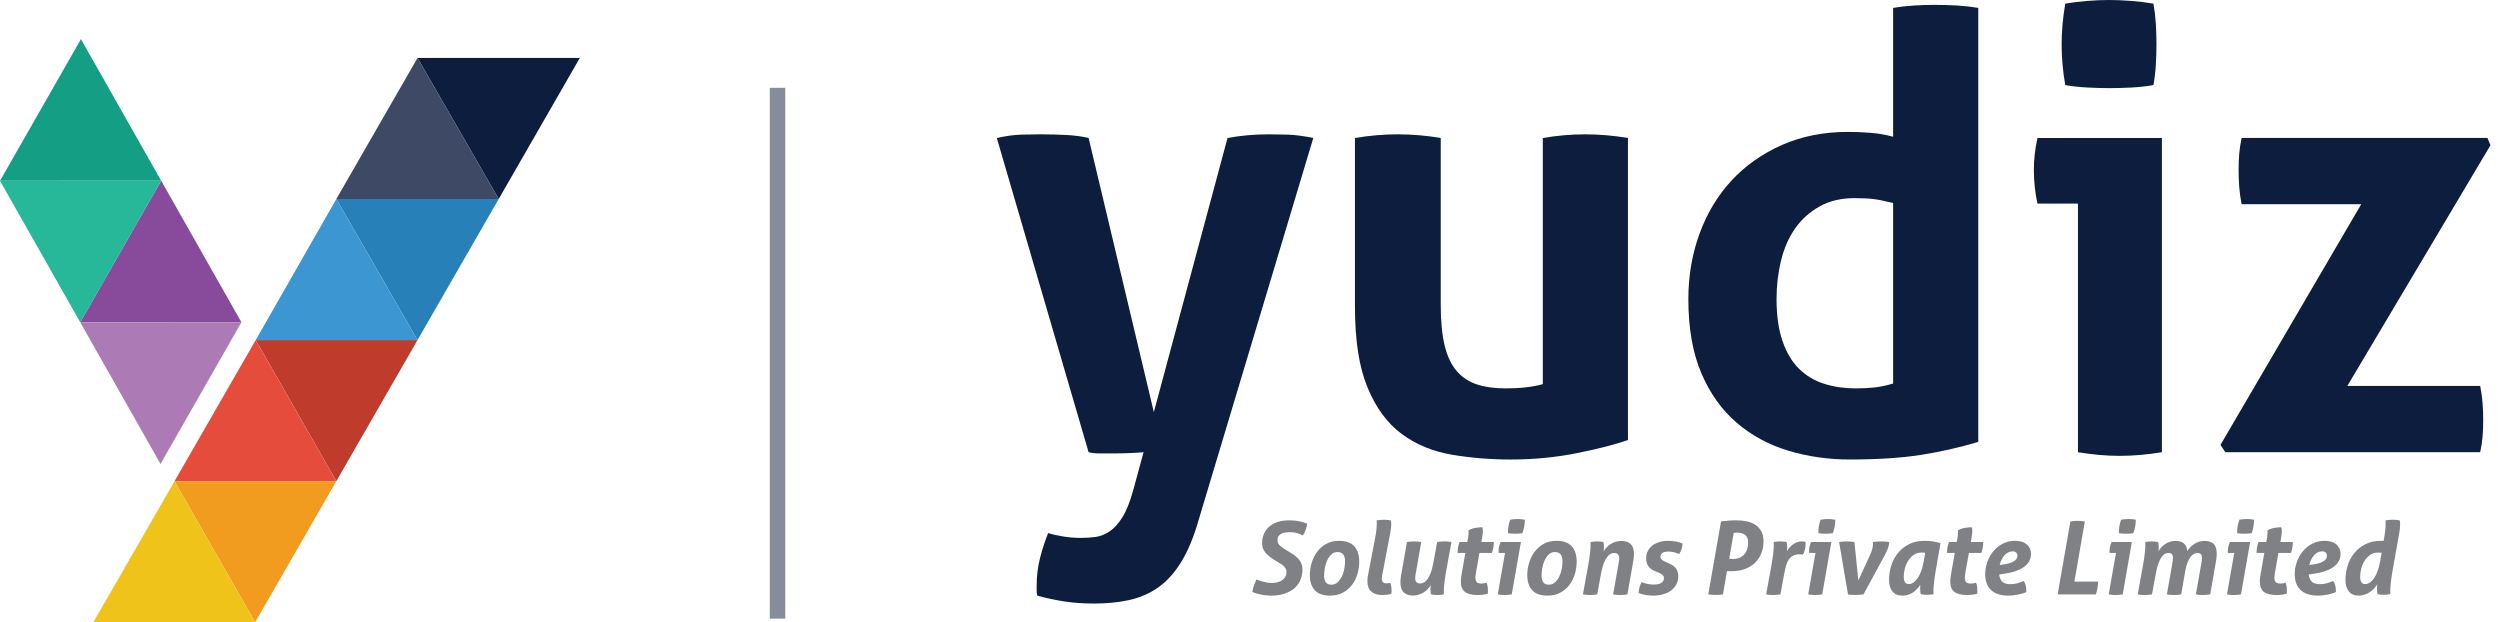
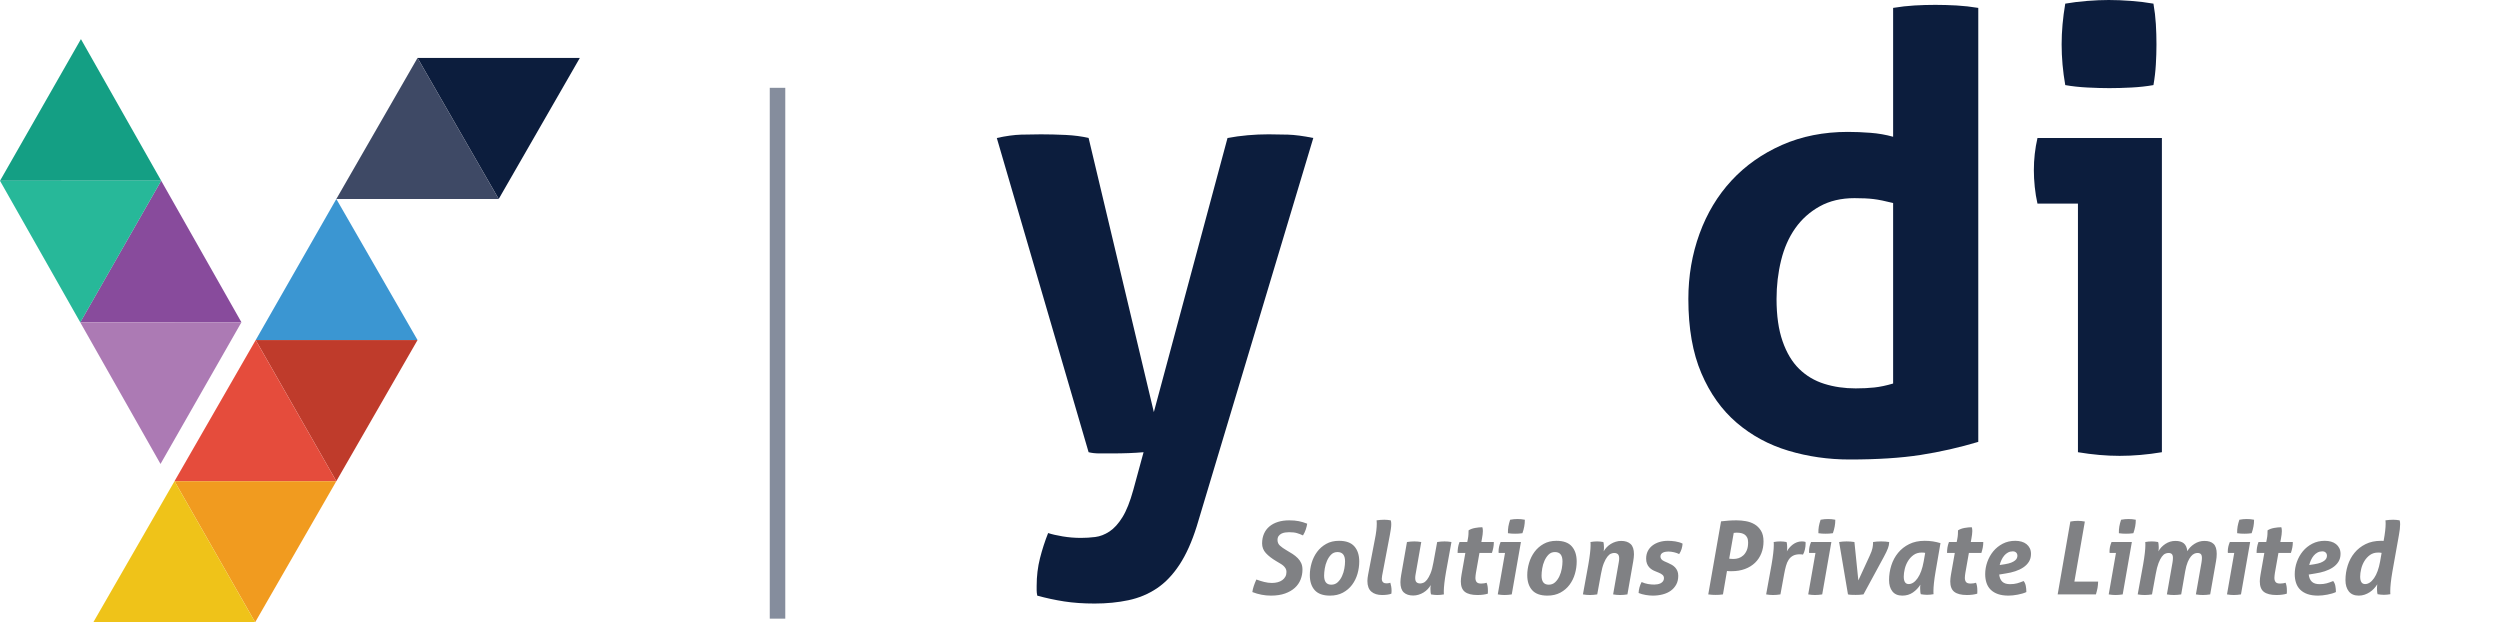
<svg xmlns="http://www.w3.org/2000/svg" width="225" height="56" viewBox="0 0 225 56" fill="none">
  <path d="M89.712 12.418C90.545 12.236 91.279 12.136 91.913 12.117C92.547 12.099 93.137 12.09 93.68 12.09C94.405 12.09 95.148 12.109 95.909 12.145C96.67 12.181 97.358 12.272 97.975 12.418L103.846 37.089L110.477 12.418C111.673 12.199 112.905 12.089 114.174 12.089C114.718 12.089 115.297 12.099 115.913 12.117C116.529 12.136 117.29 12.236 118.197 12.418L107.705 47.372C107.27 48.758 106.754 49.907 106.156 50.819C105.558 51.73 104.878 52.441 104.117 52.952C103.356 53.462 102.504 53.818 101.562 54.019C100.619 54.219 99.605 54.319 98.518 54.319C97.503 54.319 96.588 54.255 95.773 54.128C94.957 54 94.15 53.827 93.354 53.608C93.317 53.425 93.299 53.271 93.299 53.143C93.299 53.016 93.299 52.879 93.299 52.733C93.299 51.858 93.399 51.028 93.598 50.244C93.797 49.46 94.042 48.703 94.332 47.974C94.658 48.084 95.093 48.184 95.637 48.275C96.181 48.365 96.724 48.411 97.267 48.411C97.702 48.411 98.137 48.385 98.572 48.33C99.007 48.275 99.433 48.111 99.849 47.837C100.266 47.564 100.656 47.135 101.018 46.552C101.38 45.968 101.706 45.148 101.997 44.09L102.921 40.699C102.522 40.735 102.078 40.762 101.589 40.781C101.1 40.799 100.602 40.808 100.094 40.808C99.695 40.808 99.315 40.808 98.953 40.808C98.59 40.808 98.264 40.772 97.974 40.699L89.712 12.418Z" fill="#0C1D3D" />
-   <path d="M121.946 12.418C123.251 12.199 124.537 12.089 125.806 12.089C127.074 12.089 128.361 12.199 129.666 12.418V27.406C129.666 28.902 129.783 30.133 130.019 31.099C130.255 32.065 130.617 32.831 131.106 33.396C131.595 33.962 132.202 34.363 132.927 34.6C133.652 34.837 134.504 34.955 135.482 34.955C136.822 34.955 137.946 34.828 138.853 34.572V12.418C140.157 12.199 141.425 12.09 142.658 12.09C143.926 12.09 145.212 12.199 146.517 12.418V39.605C145.357 40.007 143.826 40.399 141.923 40.782C140.021 41.164 138.037 41.356 135.971 41.356C134.123 41.356 132.347 41.21 130.644 40.919C128.94 40.627 127.445 40.007 126.159 39.059C124.872 38.111 123.849 36.725 123.088 34.901C122.326 33.078 121.946 30.653 121.946 27.626V12.418H121.946Z" fill="#0C1D3D" />
  <path fill-rule="evenodd" clip-rule="evenodd" d="M172.311 0.492C171.676 0.529 171.033 0.601 170.381 0.711V12.309C169.729 12.126 169.049 12.007 168.342 11.953C167.635 11.898 166.956 11.871 166.304 11.871C164.129 11.871 162.153 12.264 160.378 13.047C158.602 13.832 157.09 14.898 155.839 16.247C154.589 17.597 153.628 19.193 152.958 21.033C152.287 22.876 151.952 24.835 151.952 26.914C151.952 29.54 152.342 31.765 153.122 33.588C153.9 35.412 154.96 36.897 156.301 38.046C157.642 39.194 159.191 40.034 160.949 40.562C162.706 41.09 164.545 41.355 166.466 41.355C168.967 41.355 171.096 41.218 172.854 40.945C174.611 40.671 176.341 40.28 178.045 39.769V0.711C177.393 0.602 176.741 0.529 176.088 0.492C175.436 0.457 174.802 0.438 174.186 0.438C173.569 0.438 172.944 0.456 172.311 0.492ZM168.614 17.915C169.067 17.97 169.656 18.088 170.381 18.271V34.517C169.764 34.7 169.203 34.818 168.696 34.873C168.188 34.927 167.627 34.955 167.01 34.955C165.996 34.955 165.054 34.818 164.184 34.544C163.314 34.271 162.561 33.825 161.928 33.204C161.293 32.585 160.795 31.755 160.433 30.715C160.07 29.676 159.889 28.41 159.889 26.914C159.889 25.71 160.025 24.553 160.297 23.44C160.569 22.328 160.995 21.361 161.575 20.541C162.154 19.721 162.888 19.064 163.776 18.572C164.664 18.079 165.706 17.833 166.902 17.833C167.59 17.833 168.16 17.86 168.614 17.915Z" fill="#0C1D3D" />
  <path fill-rule="evenodd" clip-rule="evenodd" d="M185.547 3.993C185.547 5.197 185.656 6.419 185.873 7.658C186.489 7.768 187.159 7.841 187.885 7.877C188.609 7.914 189.261 7.932 189.842 7.932C190.457 7.932 191.119 7.914 191.826 7.877C192.533 7.841 193.193 7.768 193.81 7.658C193.919 7.039 193.991 6.419 194.027 5.799C194.063 5.179 194.082 4.577 194.082 3.993C194.082 3.373 194.063 2.763 194.027 2.161C193.991 1.559 193.919 0.949 193.81 0.328C193.193 0.219 192.523 0.137 191.798 0.082C191.073 0.027 190.403 0 189.787 0C189.207 0 188.564 0.027 187.858 0.082C187.151 0.137 186.489 0.219 185.873 0.328C185.656 1.605 185.547 2.827 185.547 3.993ZM183.372 18.325H187.015H187.015V40.699C188.32 40.917 189.57 41.027 190.766 41.027C191.998 41.027 193.267 40.917 194.571 40.699V12.418H183.373C183.156 13.366 183.047 14.332 183.047 15.317C183.047 15.791 183.074 16.293 183.128 16.821C183.182 17.35 183.264 17.852 183.372 18.325Z" fill="#0C1D3D" />
-   <path d="M199.843 40.042L212.509 18.38H201.746C201.637 17.833 201.564 17.304 201.528 16.793C201.492 16.283 201.474 15.773 201.474 15.262C201.474 14.788 201.492 14.323 201.528 13.867C201.564 13.411 201.637 12.928 201.746 12.417H223.87L224.142 13.073L211.258 34.736H223.218C223.327 35.283 223.399 35.812 223.435 36.322C223.471 36.833 223.489 37.344 223.489 37.854C223.489 38.328 223.471 38.793 223.435 39.249C223.399 39.705 223.326 40.188 223.218 40.698H200.278L199.843 40.042Z" fill="#0C1D3D" />
  <path fill-rule="evenodd" clip-rule="evenodd" d="M113.073 52.156C113.303 52.241 113.537 52.314 113.775 52.375C114.014 52.435 114.245 52.466 114.468 52.466C114.655 52.466 114.829 52.444 114.989 52.402C115.149 52.359 115.288 52.296 115.406 52.211C115.524 52.125 115.616 52.022 115.682 51.9C115.749 51.779 115.782 51.636 115.782 51.472C115.782 51.35 115.755 51.244 115.7 51.153C115.646 51.062 115.577 50.98 115.492 50.907C115.407 50.834 115.308 50.765 115.193 50.701C115.078 50.638 114.964 50.569 114.849 50.496C114.462 50.265 114.156 50.027 113.929 49.78C113.703 49.534 113.589 49.244 113.589 48.91C113.589 48.581 113.647 48.288 113.762 48.03C113.876 47.771 114.039 47.554 114.251 47.378C114.462 47.202 114.717 47.066 115.016 46.972C115.315 46.878 115.652 46.831 116.027 46.831C116.359 46.831 116.646 46.855 116.887 46.904C117.129 46.952 117.383 47.028 117.648 47.132C117.624 47.296 117.582 47.469 117.521 47.651C117.461 47.834 117.377 48.013 117.268 48.189C117.093 48.104 116.913 48.034 116.729 47.98C116.544 47.925 116.304 47.898 116.008 47.898C115.9 47.898 115.783 47.907 115.66 47.925C115.536 47.943 115.424 47.978 115.324 48.03C115.225 48.081 115.142 48.153 115.075 48.244C115.009 48.335 114.976 48.454 114.976 48.6C114.976 48.806 115.05 48.977 115.198 49.11C115.346 49.244 115.534 49.378 115.764 49.511C115.969 49.627 116.159 49.742 116.335 49.858C116.51 49.973 116.664 50.098 116.797 50.232C116.93 50.365 117.034 50.516 117.109 50.683C117.185 50.85 117.222 51.043 117.222 51.262C117.222 51.572 117.167 51.87 117.055 52.156C116.943 52.441 116.771 52.691 116.538 52.903C116.306 53.116 116.011 53.286 115.655 53.414C115.299 53.542 114.876 53.606 114.387 53.606C113.819 53.606 113.26 53.499 112.711 53.286C112.735 53.104 112.779 52.92 112.842 52.735C112.905 52.549 112.982 52.356 113.073 52.156ZM119.696 53.606C119.074 53.606 118.616 53.441 118.323 53.113C118.03 52.785 117.884 52.335 117.884 51.764C117.884 51.399 117.938 51.033 118.047 50.665C118.156 50.297 118.319 49.966 118.536 49.671C118.754 49.376 119.027 49.136 119.356 48.951C119.685 48.765 120.07 48.673 120.511 48.673C121.139 48.673 121.6 48.84 121.893 49.174C122.186 49.508 122.332 49.961 122.332 50.533C122.332 50.91 122.279 51.281 122.174 51.645C122.068 52.01 121.906 52.338 121.689 52.63C121.472 52.922 121.197 53.157 120.865 53.337C120.532 53.516 120.143 53.606 119.696 53.606ZM119.814 52.621C120.043 52.621 120.236 52.548 120.393 52.402C120.55 52.256 120.679 52.075 120.778 51.859C120.878 51.644 120.949 51.416 120.991 51.175C121.034 50.935 121.055 50.718 121.055 50.523C121.055 49.964 120.828 49.685 120.375 49.685C120.146 49.685 119.955 49.761 119.804 49.913C119.653 50.065 119.53 50.25 119.433 50.469C119.336 50.688 119.268 50.919 119.229 51.162C119.19 51.405 119.17 51.621 119.17 51.809C119.17 52.35 119.385 52.621 119.814 52.621ZM123.727 48.6C123.794 48.278 123.841 47.996 123.868 47.756C123.895 47.516 123.909 47.314 123.909 47.15C123.909 47.083 123.907 47.027 123.904 46.981C123.901 46.936 123.897 46.886 123.891 46.831C123.993 46.813 124.111 46.799 124.244 46.79C124.377 46.781 124.492 46.776 124.588 46.776C124.763 46.776 124.957 46.794 125.168 46.831C125.198 46.922 125.213 47.038 125.213 47.177C125.213 47.305 125.201 47.451 125.177 47.615C125.153 47.779 125.123 47.958 125.086 48.153L124.389 51.819C124.371 51.922 124.362 52.007 124.362 52.074C124.362 52.171 124.375 52.247 124.402 52.302C124.43 52.356 124.464 52.399 124.507 52.429C124.549 52.46 124.597 52.48 124.652 52.489C124.706 52.498 124.76 52.502 124.815 52.502C124.839 52.502 124.884 52.498 124.951 52.489C125.017 52.48 125.077 52.466 125.132 52.448C125.162 52.551 125.188 52.663 125.209 52.785C125.23 52.907 125.241 53.031 125.241 53.159C125.241 53.208 125.239 53.253 125.236 53.296C125.233 53.338 125.228 53.384 125.222 53.432C125.132 53.469 125.014 53.498 124.869 53.519C124.724 53.54 124.564 53.551 124.389 53.551C123.978 53.551 123.655 53.449 123.419 53.245C123.184 53.042 123.066 52.721 123.066 52.283C123.066 52.198 123.072 52.109 123.084 52.015C123.096 51.92 123.111 51.822 123.13 51.718L123.727 48.6ZM126.627 48.782C126.741 48.764 126.855 48.75 126.966 48.741C127.078 48.732 127.185 48.727 127.288 48.727C127.493 48.727 127.702 48.746 127.913 48.782L127.406 51.673C127.382 51.794 127.369 51.91 127.369 52.019C127.369 52.202 127.409 52.329 127.487 52.402C127.566 52.475 127.678 52.511 127.822 52.511C127.907 52.511 128.002 52.49 128.108 52.448C128.214 52.405 128.321 52.316 128.43 52.179C128.538 52.042 128.644 51.85 128.747 51.604C128.849 51.358 128.937 51.028 129.009 50.615L129.345 48.782C129.58 48.746 129.801 48.727 130.006 48.727C130.211 48.727 130.42 48.746 130.631 48.782L130.142 51.472C130.075 51.855 130.026 52.194 129.992 52.489C129.959 52.784 129.943 53.013 129.943 53.177V53.346C129.943 53.392 129.946 53.442 129.952 53.496C129.752 53.533 129.553 53.551 129.354 53.551C129.184 53.551 128.997 53.533 128.792 53.496C128.78 53.448 128.768 53.39 128.756 53.323C128.744 53.256 128.738 53.156 128.738 53.022C128.738 52.968 128.739 52.913 128.742 52.858C128.745 52.803 128.753 52.736 128.765 52.657C128.692 52.785 128.602 52.907 128.493 53.022C128.384 53.138 128.26 53.238 128.121 53.323C127.983 53.408 127.833 53.475 127.673 53.524C127.513 53.572 127.351 53.597 127.188 53.597C126.826 53.597 126.544 53.504 126.341 53.319C126.139 53.133 126.038 52.825 126.038 52.393C126.038 52.302 126.044 52.205 126.056 52.101C126.068 51.998 126.083 51.889 126.101 51.773L126.627 48.782ZM131.881 49.767H131.184C131.184 49.603 131.196 49.442 131.22 49.284C131.244 49.126 131.289 48.959 131.356 48.782H132.054L132.108 48.509C132.138 48.357 132.156 48.212 132.162 48.075C132.168 47.939 132.171 47.825 132.171 47.734C132.328 47.63 132.525 47.557 132.76 47.515C132.996 47.472 133.213 47.451 133.413 47.451C133.443 47.542 133.458 47.658 133.458 47.797C133.458 47.895 133.45 47.999 133.435 48.112C133.42 48.224 133.4 48.348 133.376 48.481L133.322 48.782H134.445C134.445 48.965 134.43 49.132 134.4 49.284C134.37 49.436 134.328 49.597 134.273 49.767H133.15L132.833 51.563C132.821 51.648 132.81 51.727 132.801 51.8C132.792 51.873 132.787 51.943 132.787 52.01C132.787 52.168 132.824 52.293 132.896 52.384C132.969 52.475 133.104 52.521 133.304 52.521C133.406 52.521 133.497 52.513 133.576 52.498C133.654 52.483 133.727 52.466 133.793 52.448C133.872 52.624 133.911 52.855 133.911 53.141V53.287C133.911 53.335 133.908 53.384 133.902 53.432C133.642 53.512 133.331 53.551 132.969 53.551C132.461 53.551 132.085 53.457 131.841 53.268C131.596 53.08 131.474 52.764 131.474 52.32C131.474 52.229 131.48 52.135 131.492 52.037C131.504 51.94 131.519 51.834 131.537 51.718L131.881 49.767ZM135.451 49.767H134.88C134.88 49.749 134.879 49.73 134.876 49.712C134.873 49.694 134.871 49.673 134.871 49.648C134.871 49.49 134.887 49.343 134.917 49.206C134.947 49.069 134.992 48.928 135.053 48.782H136.883L136.058 53.496C135.829 53.533 135.611 53.551 135.406 53.551C135.219 53.551 135.016 53.533 134.799 53.496L135.451 49.767ZM135.714 47.989C135.708 47.776 135.721 47.574 135.754 47.382C135.788 47.191 135.84 46.989 135.913 46.776C136.022 46.752 136.136 46.735 136.257 46.726C136.378 46.717 136.487 46.712 136.583 46.712C136.68 46.712 136.787 46.717 136.905 46.726C137.023 46.735 137.133 46.752 137.236 46.776C137.236 46.989 137.218 47.192 137.181 47.387C137.145 47.581 137.091 47.782 137.018 47.989C136.91 48.007 136.796 48.019 136.679 48.025C136.561 48.031 136.454 48.034 136.357 48.034C136.266 48.034 136.161 48.031 136.04 48.025C135.919 48.019 135.81 48.007 135.714 47.989ZM139.265 53.606C138.643 53.606 138.185 53.441 137.893 53.113C137.6 52.785 137.453 52.335 137.453 51.764C137.453 51.399 137.507 51.033 137.616 50.665C137.725 50.297 137.888 49.966 138.105 49.671C138.323 49.376 138.596 49.136 138.925 48.951C139.255 48.765 139.64 48.673 140.08 48.673C140.709 48.673 141.169 48.84 141.462 49.174C141.755 49.508 141.902 49.961 141.902 50.533C141.902 50.91 141.849 51.281 141.743 51.645C141.637 52.01 141.476 52.338 141.258 52.63C141.041 52.922 140.766 53.157 140.434 53.337C140.102 53.516 139.712 53.606 139.265 53.606ZM139.383 52.621C139.613 52.621 139.806 52.548 139.963 52.402C140.12 52.256 140.248 52.075 140.348 51.859C140.448 51.644 140.519 51.416 140.561 51.175C140.603 50.935 140.624 50.718 140.624 50.523C140.624 49.964 140.398 49.685 139.945 49.685C139.715 49.685 139.525 49.761 139.374 49.913C139.223 50.065 139.099 50.25 139.003 50.469C138.906 50.688 138.838 50.919 138.799 51.162C138.76 51.405 138.74 51.621 138.74 51.809C138.74 52.35 138.954 52.621 139.383 52.621ZM142.952 50.806C143.019 50.423 143.069 50.085 143.102 49.79C143.135 49.495 143.152 49.266 143.152 49.101V48.933C143.152 48.887 143.149 48.837 143.143 48.782C143.342 48.746 143.541 48.727 143.741 48.727C143.831 48.727 143.922 48.732 144.012 48.741C144.103 48.75 144.2 48.764 144.302 48.782C144.314 48.831 144.327 48.889 144.339 48.955C144.351 49.022 144.357 49.123 144.357 49.256C144.357 49.311 144.355 49.366 144.352 49.42C144.349 49.475 144.342 49.542 144.33 49.621C144.402 49.493 144.493 49.372 144.601 49.256C144.71 49.141 144.834 49.041 144.973 48.955C145.112 48.87 145.261 48.803 145.421 48.755C145.581 48.706 145.743 48.682 145.906 48.682C146.268 48.682 146.551 48.775 146.753 48.96C146.955 49.145 147.057 49.454 147.057 49.886C147.057 49.977 147.051 50.074 147.038 50.177C147.026 50.281 147.011 50.39 146.993 50.505L146.468 53.496C146.238 53.533 146.018 53.551 145.806 53.551C145.595 53.551 145.387 53.533 145.181 53.496L145.689 50.606C145.713 50.484 145.725 50.369 145.725 50.259C145.725 50.077 145.686 49.949 145.607 49.876C145.528 49.803 145.417 49.767 145.272 49.767C145.187 49.767 145.092 49.788 144.986 49.831C144.881 49.873 144.773 49.963 144.665 50.1C144.556 50.237 144.45 50.43 144.348 50.679C144.245 50.928 144.157 51.256 144.085 51.664L143.75 53.496C143.514 53.533 143.294 53.551 143.088 53.551C142.877 53.551 142.669 53.533 142.463 53.496L142.952 50.806ZM148.986 51.417C148.89 51.381 148.793 51.334 148.696 51.276C148.6 51.218 148.511 51.145 148.429 51.057C148.348 50.969 148.281 50.861 148.23 50.733C148.179 50.606 148.153 50.454 148.153 50.278C148.153 50.022 148.203 49.796 148.302 49.598C148.402 49.401 148.541 49.233 148.719 49.097C148.897 48.96 149.106 48.855 149.344 48.782C149.583 48.709 149.841 48.673 150.119 48.673C150.216 48.673 150.321 48.677 150.436 48.686C150.551 48.695 150.667 48.709 150.785 48.727C150.903 48.746 151.017 48.771 151.129 48.805C151.241 48.838 151.342 48.879 151.433 48.928C151.421 49.086 151.392 49.242 151.347 49.398C151.301 49.553 151.227 49.709 151.125 49.867C150.998 49.8 150.844 49.746 150.662 49.703C150.481 49.66 150.309 49.639 150.146 49.639C150.08 49.639 150.006 49.645 149.924 49.657C149.843 49.67 149.766 49.691 149.693 49.721C149.621 49.752 149.56 49.797 149.512 49.858C149.464 49.919 149.439 49.995 149.439 50.086C149.439 50.268 149.554 50.411 149.784 50.514L150.137 50.67C150.252 50.718 150.364 50.774 150.472 50.838C150.581 50.902 150.678 50.98 150.762 51.071C150.847 51.162 150.915 51.268 150.966 51.39C151.017 51.511 151.043 51.654 151.043 51.819C151.043 52.122 150.983 52.385 150.862 52.607C150.741 52.829 150.578 53.014 150.373 53.163C150.167 53.312 149.924 53.423 149.643 53.496C149.362 53.569 149.065 53.606 148.751 53.606C148.558 53.606 148.343 53.586 148.108 53.546C147.872 53.507 147.661 53.448 147.473 53.369C147.492 53.016 147.582 52.688 147.745 52.384C147.932 52.469 148.124 52.528 148.32 52.562C148.517 52.595 148.706 52.612 148.887 52.612C148.977 52.612 149.074 52.603 149.177 52.584C149.279 52.566 149.373 52.536 149.458 52.493C149.542 52.451 149.613 52.391 149.67 52.315C149.728 52.239 149.756 52.147 149.756 52.037C149.756 51.916 149.714 51.817 149.63 51.741C149.545 51.665 149.427 51.597 149.276 51.536L148.986 51.417ZM154.894 46.922C155.027 46.91 155.15 46.898 155.265 46.885C155.38 46.873 155.493 46.863 155.605 46.853C155.717 46.844 155.828 46.838 155.94 46.835C156.052 46.832 156.174 46.831 156.307 46.831C156.567 46.831 156.839 46.855 157.122 46.904C157.406 46.952 157.666 47.045 157.902 47.182C158.137 47.319 158.332 47.511 158.486 47.761C158.64 48.01 158.717 48.332 158.717 48.727C158.717 49.11 158.652 49.466 158.522 49.794C158.392 50.122 158.204 50.407 157.956 50.647C157.708 50.887 157.406 51.074 157.05 51.207C156.694 51.341 156.289 51.408 155.836 51.408C155.739 51.408 155.661 51.407 155.6 51.404C155.54 51.4 155.483 51.396 155.428 51.39L155.066 53.496C154.945 53.514 154.83 53.526 154.722 53.533C154.613 53.539 154.507 53.542 154.404 53.542C154.314 53.542 154.213 53.539 154.101 53.533C153.989 53.526 153.87 53.514 153.743 53.496L154.894 46.922ZM155.628 50.277C155.706 50.296 155.842 50.305 156.035 50.305C156.18 50.305 156.328 50.28 156.479 50.232C156.63 50.183 156.769 50.101 156.896 49.986C157.023 49.87 157.127 49.718 157.209 49.53C157.29 49.341 157.331 49.104 157.331 48.819C157.331 48.642 157.302 48.496 157.245 48.381C157.188 48.265 157.112 48.176 157.018 48.112C156.925 48.048 156.821 48.004 156.706 47.98C156.591 47.955 156.479 47.943 156.371 47.943H156.235C156.192 47.943 156.126 47.949 156.035 47.961L155.628 50.277ZM159.442 50.806C159.508 50.423 159.558 50.085 159.591 49.79C159.625 49.495 159.641 49.265 159.641 49.101V48.933C159.641 48.887 159.638 48.837 159.632 48.782C159.832 48.746 160.031 48.727 160.23 48.727C160.321 48.727 160.411 48.732 160.502 48.741C160.593 48.75 160.689 48.764 160.792 48.782C160.804 48.831 160.816 48.889 160.828 48.955C160.84 49.022 160.846 49.123 160.846 49.256C160.846 49.311 160.845 49.366 160.842 49.42C160.839 49.475 160.831 49.542 160.819 49.621C160.879 49.512 160.955 49.404 161.046 49.297C161.136 49.191 161.237 49.095 161.349 49.01C161.461 48.925 161.585 48.857 161.721 48.805C161.856 48.753 162.006 48.727 162.169 48.727C162.296 48.727 162.405 48.743 162.495 48.773C162.501 48.797 162.504 48.822 162.504 48.846V48.928C162.504 49.098 162.483 49.275 162.441 49.457C162.399 49.639 162.341 49.791 162.269 49.913C162.232 49.907 162.193 49.901 162.151 49.895C162.109 49.889 162.054 49.886 161.988 49.886C161.74 49.886 161.536 49.928 161.376 50.013C161.216 50.098 161.085 50.218 160.982 50.373C160.879 50.528 160.798 50.715 160.738 50.934C160.677 51.153 160.623 51.396 160.574 51.663L160.239 53.496C160.004 53.533 159.783 53.551 159.578 53.551C159.366 53.551 159.158 53.533 158.953 53.496L159.442 50.806ZM163.392 49.767H162.821C162.821 49.749 162.819 49.73 162.816 49.712C162.813 49.694 162.812 49.673 162.812 49.648C162.812 49.49 162.827 49.343 162.857 49.206C162.887 49.069 162.933 48.928 162.993 48.782H164.823L163.999 53.496C163.769 53.533 163.552 53.551 163.346 53.551C163.159 53.551 162.957 53.533 162.739 53.496L163.392 49.767ZM163.655 47.989C163.649 47.776 163.662 47.574 163.695 47.382C163.729 47.191 163.781 46.989 163.854 46.776C163.963 46.752 164.077 46.735 164.198 46.726C164.319 46.717 164.428 46.712 164.524 46.712C164.621 46.712 164.728 46.717 164.846 46.726C164.964 46.735 165.074 46.752 165.177 46.776C165.177 46.989 165.159 47.192 165.122 47.387C165.086 47.581 165.032 47.782 164.959 47.989C164.851 48.007 164.737 48.019 164.62 48.025C164.502 48.031 164.395 48.034 164.298 48.034C164.207 48.034 164.102 48.031 163.981 48.025C163.86 48.019 163.751 48.007 163.655 47.989ZM165.521 48.782C165.745 48.745 165.968 48.727 166.191 48.727C166.433 48.727 166.669 48.745 166.898 48.782L167.251 52.238L168.275 50.013C168.408 49.727 168.491 49.498 168.524 49.325C168.558 49.151 168.574 49.004 168.574 48.882V48.782C168.677 48.764 168.79 48.75 168.914 48.741C169.038 48.732 169.166 48.727 169.299 48.727C169.571 48.727 169.812 48.745 170.024 48.782V48.828C170.024 48.973 169.988 49.145 169.915 49.343C169.843 49.54 169.719 49.8 169.544 50.122L167.714 53.496C167.593 53.514 167.469 53.526 167.342 53.533C167.215 53.539 167.11 53.542 167.025 53.542C166.94 53.542 166.827 53.54 166.685 53.537C166.543 53.534 166.421 53.52 166.318 53.496L165.521 48.782ZM173.267 49.758C173.213 49.745 173.16 49.738 173.109 49.735C173.058 49.732 173.008 49.73 172.959 49.73C172.669 49.73 172.423 49.803 172.221 49.949C172.019 50.095 171.851 50.277 171.718 50.496C171.585 50.715 171.489 50.951 171.428 51.203C171.368 51.455 171.338 51.685 171.338 51.891C171.338 52.341 171.486 52.566 171.782 52.566C172.072 52.566 172.34 52.388 172.588 52.033C172.836 51.677 173.017 51.177 173.132 50.533L173.267 49.758ZM174.2 51.454C174.134 51.837 174.086 52.176 174.055 52.47C174.025 52.765 174.01 52.995 174.01 53.159V53.328C174.01 53.373 174.013 53.423 174.019 53.478C173.82 53.514 173.624 53.533 173.43 53.533C173.261 53.533 173.074 53.514 172.869 53.478C172.856 53.429 172.844 53.372 172.832 53.305C172.82 53.238 172.814 53.138 172.814 53.004V52.831C172.814 52.77 172.82 52.7 172.832 52.621C172.657 52.901 172.434 53.135 172.162 53.323C171.89 53.511 171.573 53.606 171.211 53.606C170.812 53.606 170.513 53.478 170.314 53.223C170.114 52.967 170.015 52.63 170.015 52.211C170.015 51.755 170.083 51.314 170.219 50.888C170.354 50.463 170.557 50.086 170.826 49.758C171.094 49.429 171.428 49.167 171.827 48.969C172.225 48.771 172.69 48.673 173.222 48.673C173.488 48.673 173.735 48.691 173.965 48.727C174.194 48.764 174.421 48.816 174.644 48.882L174.2 51.454ZM175.931 49.767H175.233C175.233 49.602 175.245 49.441 175.269 49.283C175.293 49.125 175.339 48.958 175.405 48.782H176.103L176.157 48.508C176.187 48.356 176.206 48.212 176.212 48.075C176.218 47.938 176.221 47.824 176.221 47.733C176.378 47.63 176.574 47.557 176.81 47.514C177.045 47.472 177.263 47.451 177.462 47.451C177.492 47.542 177.507 47.657 177.507 47.797C177.507 47.894 177.5 47.999 177.484 48.112C177.469 48.224 177.45 48.347 177.426 48.481L177.371 48.782H178.495C178.495 48.964 178.48 49.131 178.449 49.283C178.419 49.435 178.377 49.596 178.323 49.767H177.199L176.882 51.563C176.87 51.648 176.859 51.727 176.85 51.8C176.841 51.873 176.837 51.943 176.837 52.01C176.837 52.168 176.873 52.292 176.945 52.384C177.018 52.475 177.154 52.52 177.353 52.52C177.456 52.52 177.546 52.513 177.625 52.498C177.703 52.482 177.776 52.466 177.842 52.447C177.921 52.624 177.96 52.855 177.96 53.14V53.286C177.96 53.335 177.957 53.384 177.951 53.432C177.691 53.511 177.38 53.551 177.018 53.551C176.511 53.551 176.135 53.456 175.89 53.268C175.645 53.08 175.523 52.764 175.523 52.32C175.523 52.229 175.529 52.134 175.541 52.037C175.553 51.94 175.568 51.834 175.586 51.718L175.931 49.767ZM179.926 51.709C179.962 52.001 180.059 52.218 180.216 52.361C180.373 52.504 180.603 52.575 180.905 52.575C181.146 52.575 181.359 52.549 181.543 52.498C181.728 52.446 181.922 52.378 182.128 52.293C182.224 52.414 182.289 52.562 182.322 52.735C182.356 52.908 182.372 53.092 182.372 53.286C182.27 53.335 182.15 53.379 182.014 53.419C181.879 53.458 181.738 53.492 181.593 53.519C181.448 53.546 181.303 53.568 181.158 53.583C181.013 53.598 180.883 53.606 180.769 53.606C180.4 53.606 180.085 53.56 179.822 53.469C179.559 53.378 179.342 53.248 179.17 53.081C178.997 52.914 178.871 52.711 178.789 52.47C178.708 52.23 178.667 51.964 178.667 51.673C178.667 51.302 178.73 50.937 178.857 50.578C178.984 50.22 179.164 49.899 179.396 49.616C179.629 49.334 179.913 49.106 180.248 48.932C180.583 48.759 180.959 48.673 181.376 48.673C181.575 48.673 181.761 48.697 181.933 48.746C182.105 48.794 182.255 48.869 182.381 48.969C182.508 49.069 182.608 49.192 182.68 49.338C182.753 49.484 182.789 49.654 182.789 49.849C182.789 50.123 182.726 50.359 182.599 50.56C182.472 50.761 182.303 50.931 182.091 51.071C181.88 51.211 181.64 51.325 181.371 51.413C181.102 51.501 180.823 51.566 180.533 51.609L179.926 51.709ZM180.443 50.779C180.672 50.742 180.859 50.695 181.004 50.638C181.149 50.58 181.264 50.516 181.349 50.446C181.433 50.376 181.491 50.305 181.521 50.232C181.551 50.159 181.566 50.086 181.566 50.013C181.566 49.898 181.528 49.803 181.453 49.73C181.377 49.657 181.276 49.621 181.149 49.621C180.992 49.621 180.849 49.656 180.719 49.726C180.589 49.796 180.476 49.888 180.379 50.004C180.283 50.119 180.2 50.252 180.13 50.401C180.061 50.55 180.008 50.7 179.972 50.852L180.443 50.779ZM186.331 46.94C186.561 46.898 186.784 46.876 187.002 46.876C187.213 46.876 187.425 46.898 187.636 46.94L186.694 52.347H188.832C188.832 52.45 188.826 52.549 188.814 52.644C188.802 52.738 188.79 52.827 188.778 52.913C188.759 53.01 188.738 53.105 188.714 53.2C188.69 53.294 188.663 53.393 188.633 53.496H185.19L186.331 46.94ZM190.436 49.767H189.865C189.865 49.749 189.864 49.73 189.861 49.712C189.858 49.694 189.856 49.673 189.856 49.648C189.856 49.49 189.871 49.343 189.901 49.206C189.932 49.069 189.977 48.928 190.037 48.782H191.867L191.043 53.496C190.813 53.533 190.596 53.551 190.391 53.551C190.203 53.551 190.001 53.533 189.784 53.496L190.436 49.767ZM190.699 47.989C190.693 47.776 190.706 47.574 190.74 47.382C190.773 47.191 190.826 46.989 190.898 46.776C191.007 46.752 191.122 46.735 191.242 46.726C191.363 46.717 191.472 46.712 191.568 46.712C191.665 46.712 191.772 46.717 191.89 46.726C192.008 46.735 192.118 46.752 192.221 46.776C192.221 46.989 192.203 47.192 192.166 47.387C192.13 47.581 192.076 47.782 192.003 47.989C191.895 48.007 191.781 48.019 191.664 48.025C191.546 48.031 191.439 48.034 191.342 48.034C191.251 48.034 191.146 48.031 191.025 48.025C190.904 48.019 190.795 48.007 190.699 47.989ZM192.882 50.806C192.949 50.423 192.999 50.085 193.032 49.79C193.065 49.495 193.082 49.266 193.082 49.101V48.933C193.082 48.887 193.079 48.837 193.073 48.782C193.272 48.746 193.471 48.727 193.67 48.727C193.761 48.727 193.852 48.732 193.942 48.741C194.033 48.75 194.129 48.764 194.232 48.782C194.244 48.831 194.256 48.889 194.268 48.955C194.28 49.022 194.287 49.123 194.287 49.256C194.287 49.311 194.285 49.366 194.282 49.42C194.279 49.475 194.271 49.542 194.259 49.621C194.398 49.36 194.605 49.138 194.88 48.955C195.155 48.773 195.458 48.682 195.79 48.682C196.111 48.682 196.36 48.753 196.538 48.896C196.716 49.039 196.823 49.275 196.86 49.603C197.005 49.347 197.216 49.13 197.494 48.951C197.772 48.772 198.074 48.682 198.4 48.682C198.762 48.682 199.037 48.772 199.224 48.951C199.411 49.13 199.505 49.43 199.505 49.849C199.505 50.056 199.484 50.275 199.442 50.505L198.916 53.496C198.687 53.533 198.466 53.551 198.255 53.551C198.043 53.551 197.835 53.533 197.63 53.496L198.137 50.606C198.161 50.466 198.173 50.335 198.173 50.214C198.173 50.05 198.14 49.934 198.074 49.867C198.007 49.8 197.904 49.767 197.766 49.767C197.681 49.767 197.589 49.788 197.489 49.831C197.39 49.873 197.288 49.955 197.186 50.077C197.083 50.199 196.986 50.366 196.896 50.578C196.805 50.791 196.73 51.068 196.669 51.408L196.307 53.496C196.077 53.533 195.857 53.551 195.646 53.551C195.434 53.551 195.226 53.533 195.02 53.496L195.528 50.606C195.552 50.466 195.564 50.335 195.564 50.214C195.564 50.05 195.531 49.934 195.464 49.867C195.398 49.8 195.295 49.767 195.156 49.767C195.072 49.767 194.978 49.788 194.875 49.831C194.773 49.873 194.67 49.963 194.567 50.1C194.465 50.237 194.365 50.43 194.268 50.679C194.172 50.928 194.087 51.256 194.015 51.664L193.68 53.496C193.444 53.533 193.224 53.551 193.018 53.551C192.807 53.551 192.598 53.533 192.393 53.496L192.882 50.806ZM201.081 49.767H200.51C200.51 49.749 200.509 49.73 200.506 49.712C200.503 49.694 200.501 49.673 200.501 49.648C200.501 49.49 200.516 49.343 200.547 49.206C200.577 49.069 200.622 48.928 200.683 48.782H202.513L201.688 53.496C201.459 53.533 201.241 53.551 201.036 53.551C200.849 53.551 200.646 53.533 200.429 53.496L201.081 49.767ZM201.344 47.989C201.338 47.776 201.351 47.574 201.385 47.382C201.418 47.191 201.471 46.989 201.543 46.776C201.652 46.752 201.767 46.735 201.887 46.726C202.008 46.717 202.117 46.712 202.214 46.712C202.31 46.712 202.417 46.717 202.535 46.726C202.653 46.735 202.763 46.752 202.866 46.776C202.866 46.989 202.848 47.192 202.811 47.387C202.775 47.581 202.721 47.782 202.648 47.989C202.54 48.007 202.426 48.019 202.309 48.025C202.191 48.031 202.084 48.034 201.987 48.034C201.896 48.034 201.791 48.031 201.67 48.025C201.549 48.019 201.44 48.007 201.344 47.989ZM203.79 49.767H203.092C203.092 49.602 203.104 49.441 203.129 49.283C203.153 49.125 203.198 48.958 203.264 48.782H203.962L204.016 48.508C204.047 48.356 204.065 48.212 204.071 48.075C204.077 47.938 204.08 47.824 204.08 47.733C204.237 47.63 204.433 47.557 204.669 47.514C204.904 47.472 205.122 47.451 205.321 47.451C205.351 47.542 205.366 47.657 205.366 47.797C205.366 47.894 205.359 47.999 205.344 48.112C205.329 48.224 205.309 48.347 205.285 48.481L205.23 48.782H206.354C206.354 48.964 206.339 49.131 206.309 49.283C206.278 49.435 206.236 49.596 206.182 49.767H205.058L204.741 51.563C204.729 51.648 204.719 51.727 204.71 51.8C204.7 51.873 204.696 51.943 204.696 52.01C204.696 52.168 204.732 52.292 204.805 52.384C204.877 52.475 205.013 52.52 205.212 52.52C205.315 52.52 205.406 52.513 205.484 52.498C205.563 52.482 205.635 52.466 205.702 52.447C205.78 52.624 205.819 52.855 205.819 53.14V53.286C205.819 53.335 205.816 53.384 205.81 53.432C205.551 53.511 205.24 53.551 204.877 53.551C204.37 53.551 203.994 53.456 203.749 53.268C203.505 53.08 203.382 52.764 203.382 52.32C203.382 52.229 203.388 52.134 203.4 52.037C203.412 51.94 203.428 51.834 203.446 51.718L203.79 49.767ZM207.785 51.709C207.822 52.001 207.918 52.218 208.075 52.361C208.232 52.504 208.462 52.575 208.764 52.575C209.005 52.575 209.218 52.549 209.403 52.498C209.587 52.446 209.782 52.378 209.987 52.293C210.084 52.414 210.149 52.562 210.182 52.735C210.215 52.908 210.232 53.092 210.232 53.286C210.129 53.335 210.01 53.379 209.874 53.419C209.738 53.458 209.597 53.492 209.452 53.519C209.307 53.546 209.162 53.568 209.018 53.583C208.873 53.598 208.743 53.606 208.628 53.606C208.26 53.606 207.944 53.56 207.681 53.469C207.418 53.378 207.201 53.248 207.029 53.081C206.857 52.914 206.73 52.711 206.648 52.47C206.567 52.23 206.526 51.964 206.526 51.673C206.526 51.302 206.589 50.937 206.716 50.578C206.843 50.22 207.023 49.899 207.255 49.616C207.488 49.334 207.772 49.106 208.107 48.932C208.442 48.759 208.818 48.673 209.235 48.673C209.434 48.673 209.62 48.697 209.792 48.746C209.964 48.794 210.114 48.869 210.241 48.969C210.367 49.069 210.467 49.192 210.54 49.338C210.612 49.484 210.648 49.654 210.648 49.849C210.648 50.123 210.585 50.359 210.458 50.56C210.331 50.761 210.162 50.931 209.951 51.071C209.739 51.211 209.499 51.325 209.23 51.413C208.962 51.501 208.682 51.566 208.392 51.609L207.785 51.709ZM208.302 50.779C208.531 50.742 208.719 50.695 208.864 50.638C209.009 50.58 209.123 50.516 209.208 50.446C209.292 50.376 209.35 50.305 209.38 50.232C209.41 50.159 209.425 50.086 209.425 50.013C209.425 49.898 209.388 49.803 209.312 49.73C209.237 49.657 209.135 49.621 209.009 49.621C208.852 49.621 208.708 49.656 208.578 49.726C208.448 49.796 208.335 49.888 208.238 50.004C208.142 50.119 208.059 50.252 207.989 50.401C207.92 50.55 207.867 50.7 207.831 50.852L208.302 50.779ZM214.345 49.758C214.291 49.745 214.238 49.738 214.187 49.735C214.135 49.732 214.085 49.73 214.037 49.73C213.747 49.73 213.501 49.803 213.299 49.949C213.096 50.095 212.929 50.277 212.796 50.496C212.663 50.715 212.566 50.951 212.506 51.203C212.445 51.455 212.415 51.685 212.415 51.891C212.415 52.341 212.563 52.566 212.859 52.566C213.149 52.566 213.418 52.388 213.666 52.033C213.913 51.677 214.094 51.177 214.209 50.533L214.345 49.758ZM215.314 51.454C215.248 51.837 215.199 52.176 215.169 52.471C215.139 52.765 215.124 52.995 215.124 53.159V53.328C215.124 53.373 215.127 53.423 215.133 53.478C214.934 53.514 214.737 53.533 214.544 53.533C214.375 53.533 214.188 53.514 213.982 53.478C213.97 53.429 213.958 53.372 213.946 53.305C213.934 53.238 213.928 53.138 213.928 53.004C213.928 52.949 213.93 52.885 213.933 52.812C213.936 52.739 213.943 52.663 213.955 52.584C213.871 52.724 213.77 52.856 213.652 52.981C213.534 53.106 213.404 53.214 213.262 53.305C213.12 53.396 212.968 53.469 212.805 53.524C212.642 53.578 212.469 53.606 212.288 53.606C211.89 53.606 211.591 53.478 211.391 53.223C211.192 52.967 211.092 52.63 211.092 52.211C211.092 51.755 211.16 51.314 211.296 50.888C211.432 50.463 211.634 50.086 211.903 49.758C212.172 49.429 212.506 49.167 212.904 48.969C213.303 48.772 213.768 48.673 214.3 48.673C214.342 48.673 214.383 48.674 214.422 48.677C214.461 48.68 214.496 48.682 214.526 48.682C214.592 48.323 214.639 48.019 214.666 47.77C214.694 47.521 214.707 47.314 214.707 47.15C214.707 47.083 214.706 47.027 214.703 46.981C214.7 46.936 214.695 46.886 214.689 46.831C214.792 46.813 214.91 46.799 215.042 46.79C215.175 46.781 215.29 46.776 215.387 46.776C215.562 46.776 215.755 46.794 215.967 46.831C215.997 46.922 216.012 47.038 216.012 47.177C216.012 47.445 215.976 47.77 215.903 48.153L215.314 51.454Z" fill="#808184" />
  <path opacity="0.5" d="M69.279 7.903H70.675V55.678H69.279V7.903Z" fill="#0C1D3D" />
-   <path d="M37.578 30.605L30.27 17.909H44.884L37.578 30.605Z" fill="#2880B9" />
  <path d="M37.578 30.605H23.013L30.27 17.909L37.578 30.605Z" fill="#3B96D2" />
  <path d="M30.27 43.306L23.013 30.606H37.578L30.27 43.306Z" fill="#BF3B2B" />
  <path d="M30.27 43.306H15.706L23.012 30.606L30.27 43.306Z" fill="#E54C3C" />
  <path d="M21.729 29.005L7.221 29.01L14.505 16.261L21.729 29.005Z" fill="#884B9C" />
  <path d="M21.729 29.005L14.446 41.756L7.221 29.01L21.729 29.005Z" fill="#AC7AB4" />
-   <path d="M14.508 16.264L0 16.272L7.284 3.52L14.508 16.264Z" fill="#149F84" />
+   <path d="M14.508 16.264L0 16.272L7.284 3.52Z" fill="#149F84" />
  <path d="M14.508 16.264L7.226 29.016L0 16.272L14.508 16.264Z" fill="#27B899" />
  <path d="M22.965 56L15.706 43.306H30.27L22.965 56Z" fill="#F19B1F" />
  <path d="M22.965 56H8.4L15.707 43.306L22.965 56Z" fill="#EFC319" />
  <path d="M44.884 17.909L37.578 5.212H52.186L44.884 17.909Z" fill="#0C1D3D" />
  <path d="M44.884 17.909H30.27L37.578 5.212L44.884 17.909Z" fill="#3E4965" />
</svg>